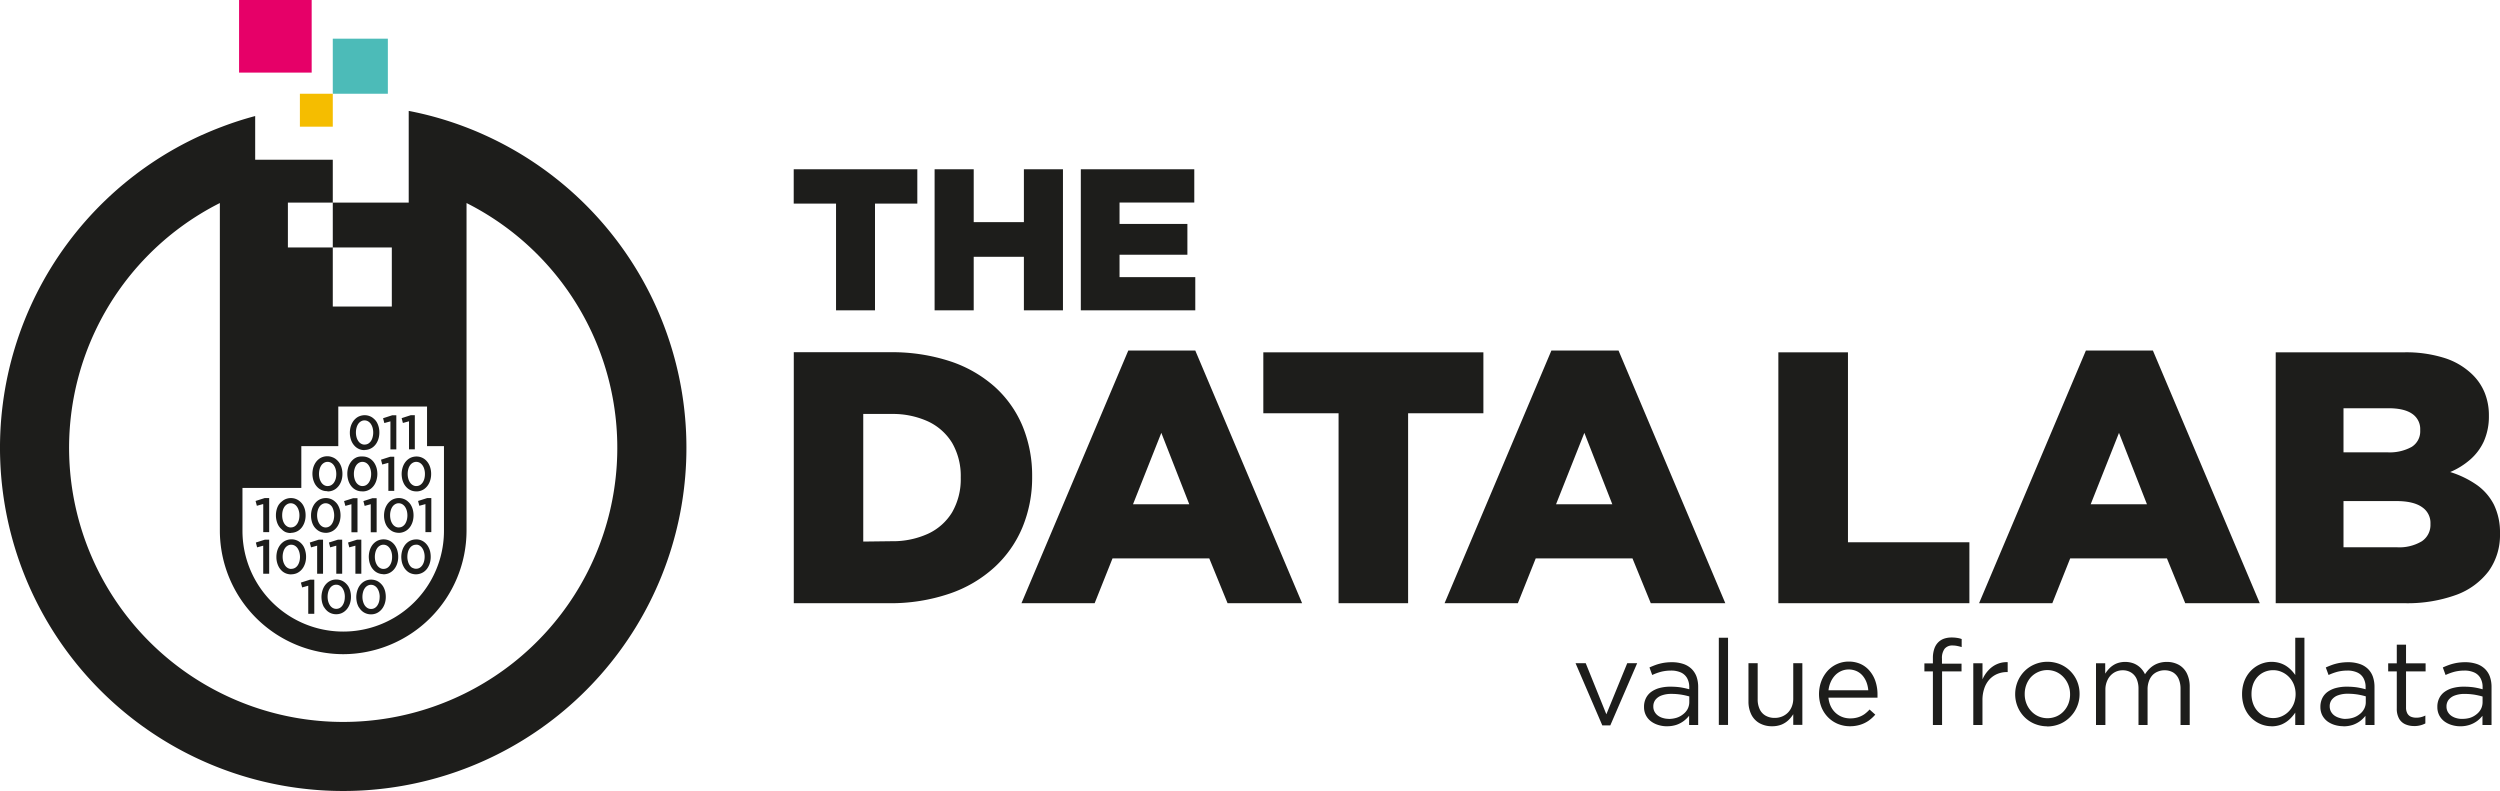
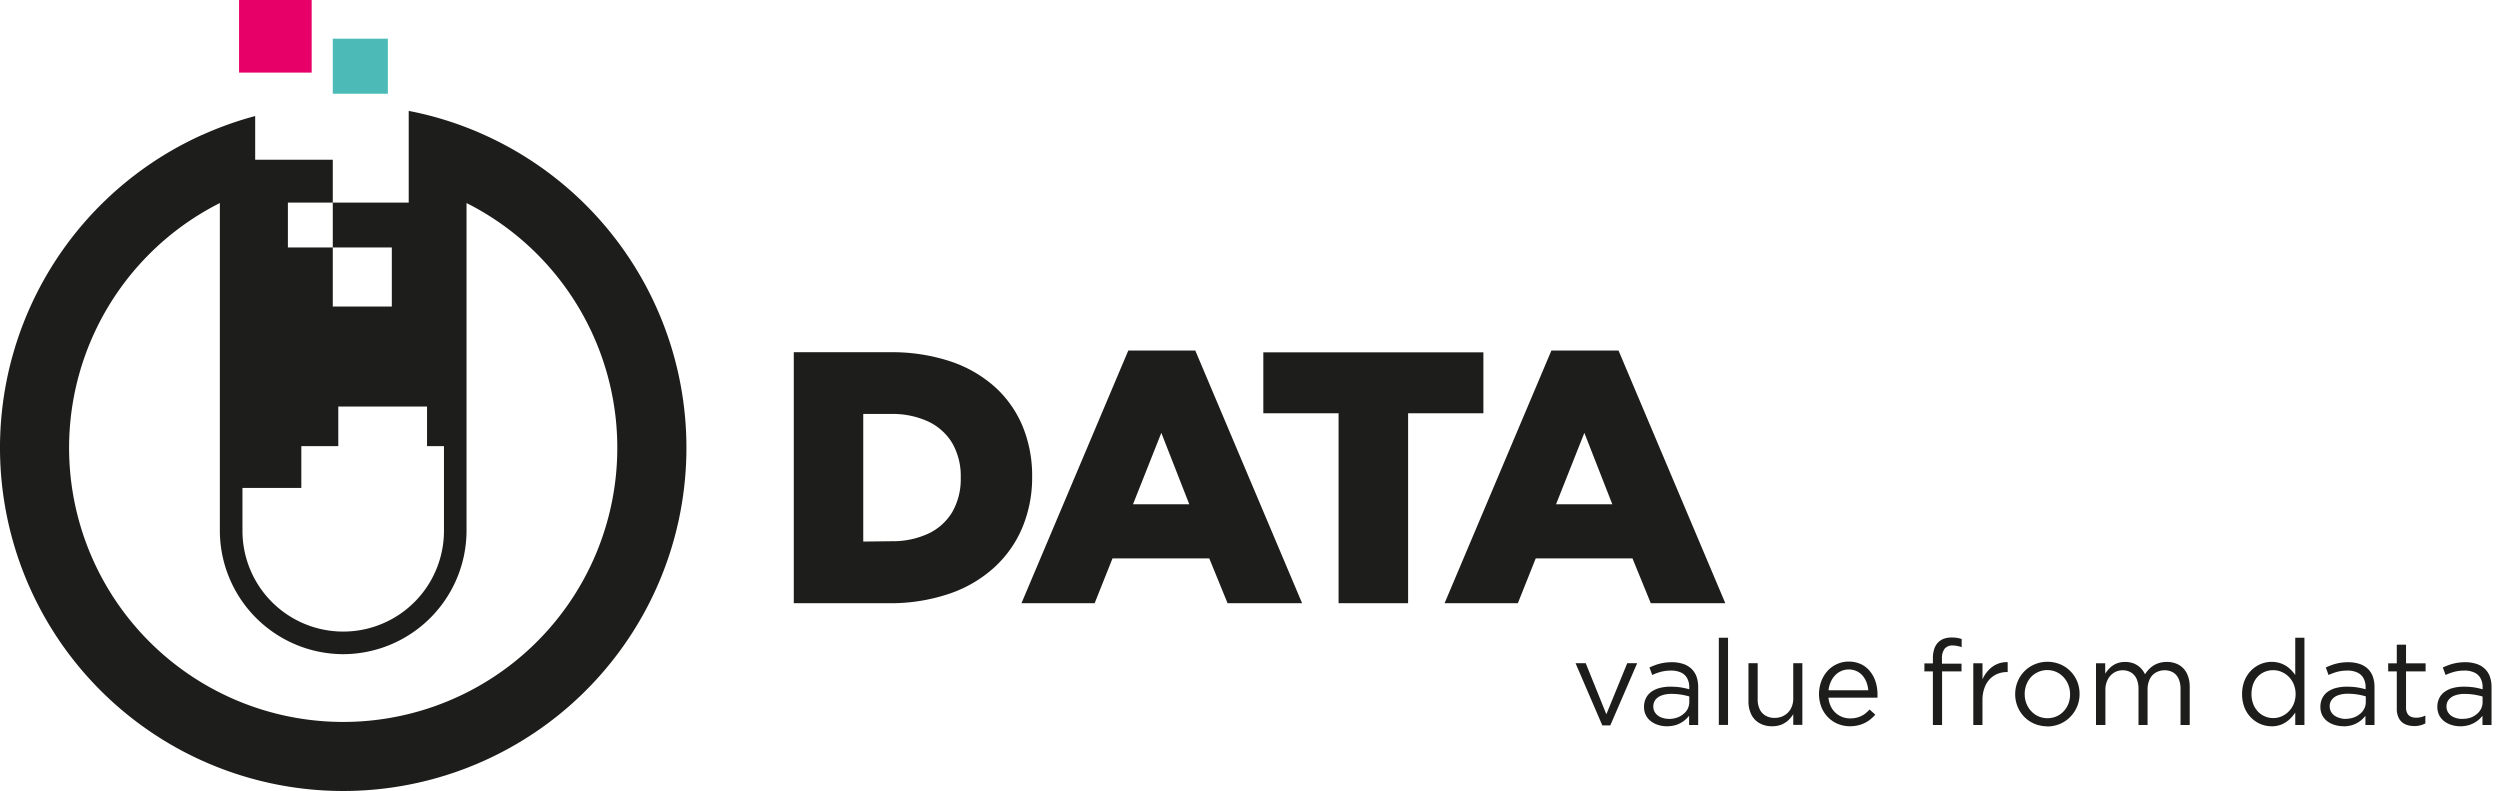
<svg xmlns="http://www.w3.org/2000/svg" id="Layer_1" data-name="Layer 1" viewBox="0 0 700 221.49">
  <defs>
    <style>.cls-1,.cls-3{fill:#1d1d1b;}.cls-1,.cls-2,.cls-4{fill-rule:evenodd;}.cls-2{fill:#4cbbb8;}.cls-4{fill:#f5bd00;}.cls-5{fill:#e60068;}</style>
  </defs>
  <path class="cls-1" d="M56.6,37.77a96.1,96.1,0,1,0,79,0c-1.82-.83-3.67-1.59-5.55-2.3a95,95,0,0,0-15.61-4.42V56.72H93.18V69.29h16.53V85.82H93.18V69.29H80.61V56.72H93.18v-12H71.45V32.49a95,95,0,0,0-9.3,3c-1.88.71-3.73,1.47-5.55,2.3ZM67.89,148V136.62H84.37V124.91H94.72V113.82h24.85v11.09h4.74v23.72a28.21,28.21,0,0,1-56.42,0V148Zm62.74-91.15a76.75,76.75,0,1,1-69.07,0v91.78A34.64,34.64,0,0,0,96.1,183.17h0a34.64,34.64,0,0,0,34.53-34.54Z" />
  <path class="cls-2" d="M93.18,26.25H108.6V10.83H93.18V26.25h0" />
-   <path class="cls-3" d="M114.5,125.81h1.65v-9.55H115l-2.54.82.35,1.35,1.71-.47v7.85Zm-14,44.22a4.17,4.17,0,0,0,.85,1.05,3.64,3.64,0,0,0,1.15.69,3.85,3.85,0,0,0,1.38.25,3.94,3.94,0,0,0,1.39-.25,3.81,3.81,0,0,0,1.14-.7,4.08,4.08,0,0,0,.87-1.06,5.11,5.11,0,0,0,.55-1.34,6,6,0,0,0,.19-1.55v0a6.52,6.52,0,0,0-.18-1.55,5.32,5.32,0,0,0-.55-1.34,4.39,4.39,0,0,0-.86-1,3.7,3.7,0,0,0-1.14-.69,4,4,0,0,0-2.77,0,4,4,0,0,0-1.15.7,4.52,4.52,0,0,0-.87,1.06,5.37,5.37,0,0,0-.54,1.35,6.45,6.45,0,0,0-.2,1.55v0a7,7,0,0,0,.19,1.55,5.32,5.32,0,0,0,.55,1.34Zm5.8-2.89a5.08,5.08,0,0,1-.16,1.32,3.49,3.49,0,0,1-.48,1.07,2.33,2.33,0,0,1-.75.72,2,2,0,0,1-1,.26,2,2,0,0,1-1-.26,2.54,2.54,0,0,1-.77-.73,3.66,3.66,0,0,1-.48-1.08,4.68,4.68,0,0,1-.18-1.32v0a5,5,0,0,1,.17-1.32,3.39,3.39,0,0,1,.48-1.07,2.26,2.26,0,0,1,.76-.72,1.92,1.92,0,0,1,1-.26,1.9,1.9,0,0,1,1,.27,2.36,2.36,0,0,1,.76.72,3.74,3.74,0,0,1,.49,1.09,4.68,4.68,0,0,1,.17,1.32v0ZM90.74,170a4.43,4.43,0,0,0,.86,1.05,3.7,3.7,0,0,0,1.14.69,4,4,0,0,0,2.78,0,3.81,3.81,0,0,0,1.14-.7,4.29,4.29,0,0,0,.87-1.06,5.11,5.11,0,0,0,.55-1.34,6,6,0,0,0,.19-1.55v0a6,6,0,0,0-.19-1.55,5,5,0,0,0-.54-1.34,4.39,4.39,0,0,0-.86-1,3.7,3.7,0,0,0-1.14-.69,4,4,0,0,0-2.77,0,3.86,3.86,0,0,0-1.15.7,4.29,4.29,0,0,0-.87,1.06,5.37,5.37,0,0,0-.54,1.35,6.45,6.45,0,0,0-.2,1.55v0a7,7,0,0,0,.19,1.55,5.69,5.69,0,0,0,.54,1.34Zm5.81-2.89a5.08,5.08,0,0,1-.16,1.32,3.49,3.49,0,0,1-.48,1.07,2.33,2.33,0,0,1-.75.72,2,2,0,0,1-1,.26,2,2,0,0,1-1-.26,2.43,2.43,0,0,1-.77-.73,4,4,0,0,1-.49-1.08,5.08,5.08,0,0,1-.17-1.32v0a5,5,0,0,1,.17-1.32,3.39,3.39,0,0,1,.48-1.07,2.26,2.26,0,0,1,.76-.72,1.92,1.92,0,0,1,1-.26,1.9,1.9,0,0,1,1,.27,2.36,2.36,0,0,1,.76.72,3.74,3.74,0,0,1,.49,1.09,5.08,5.08,0,0,1,.17,1.32v0ZM86.31,164v7.86H88v-9.55H86.8l-2.55.81.35,1.36,1.71-.48Zm21.08-4.7a1.87,1.87,0,0,1-1-.27,2.32,2.32,0,0,1-.77-.73,3.82,3.82,0,0,1-.49-1.08,5.08,5.08,0,0,1-.17-1.32v0a5,5,0,0,1,.17-1.32,3.55,3.55,0,0,1,.48-1.08,2.33,2.33,0,0,1,.76-.71,2,2,0,0,1,1-.27,2.1,2.1,0,0,1,1,.27,2.51,2.51,0,0,1,.76.73,3.56,3.56,0,0,1,.49,1.08,4.68,4.68,0,0,1,.17,1.32v0a5.08,5.08,0,0,1-.16,1.32,3.6,3.6,0,0,1-.48,1.07,2.44,2.44,0,0,1-.75.72,2,2,0,0,1-1,.26Zm7.69,1.26a4.08,4.08,0,0,0,1.38.25,4,4,0,0,0,1.39-.26,3.64,3.64,0,0,0,1.15-.69,4,4,0,0,0,.86-1.06,5,5,0,0,0,.55-1.35,6,6,0,0,0,.19-1.55v0a6.46,6.46,0,0,0-.18-1.55,5.17,5.17,0,0,0-.55-1.34,4.2,4.2,0,0,0-.86-1.05,3.7,3.7,0,0,0-1.14-.69,3.45,3.45,0,0,0-1-.23l-.36,0a3.94,3.94,0,0,0-1.39.25,3.78,3.78,0,0,0-1.15.7,4,4,0,0,0-.86,1.06l-.12.2a5.37,5.37,0,0,0-.43,1.14,6.51,6.51,0,0,0-.2,1.55v0a7.07,7.07,0,0,0,.19,1.55,5.47,5.47,0,0,0,.55,1.34,4.16,4.16,0,0,0,.86,1.05,3.48,3.48,0,0,0,1.14.69Zm.41-1.53a2.42,2.42,0,0,1-.77-.73,3.55,3.55,0,0,1-.48-1.08,4.68,4.68,0,0,1-.18-1.32v0a5,5,0,0,1,.17-1.32,3.55,3.55,0,0,1,.48-1.08l.21-.27a2.27,2.27,0,0,1,.55-.44,2,2,0,0,1,1-.27,2.58,2.58,0,0,1,.39,0,1.88,1.88,0,0,1,.61.23,2.51,2.51,0,0,1,.76.73,3.56,3.56,0,0,1,.49,1.08,4.68,4.68,0,0,1,.18,1.32v0a5.08,5.08,0,0,1-.17,1.32,3.6,3.6,0,0,1-.48,1.07,2.56,2.56,0,0,1-.75.72,2,2,0,0,1-1,.26,1.87,1.87,0,0,1-1-.27Zm-8.13,1.78a4.18,4.18,0,0,0,1.39-.25,3.81,3.81,0,0,0,1.14-.7,4.08,4.08,0,0,0,.87-1.06,5,5,0,0,0,.55-1.35,6,6,0,0,0,.19-1.55v0a6,6,0,0,0-.19-1.55,5,5,0,0,0-.54-1.34,4.2,4.2,0,0,0-.86-1.05,3.77,3.77,0,0,0-2.52-.94,3.94,3.94,0,0,0-1.39.25,3.78,3.78,0,0,0-1.15.7A4.29,4.29,0,0,0,104,153a5.3,5.3,0,0,0-.54,1.34,6.51,6.51,0,0,0-.2,1.55v0a7.07,7.07,0,0,0,.19,1.55,5.87,5.87,0,0,0,.54,1.34,4.64,4.64,0,0,0,.86,1.05,3.64,3.64,0,0,0,1.15.69,4.08,4.08,0,0,0,1.38.25Zm-7.84-.17h1.65V151.1H100l-2.55.81.35,1.35,1.71-.47v7.85Zm-5.36,0h1.65V151.1H94.65l-2.55.81.35,1.35,1.71-.47v7.85Zm-5.36,0h1.65V151.1H89.28l-2.54.81.35,1.35,1.71-.47v7.85Zm-7.24-1.34a1.9,1.9,0,0,1-1-.27,2.3,2.3,0,0,1-.76-.73,3.82,3.82,0,0,1-.49-1.08,5.08,5.08,0,0,1-.17-1.32v0a5,5,0,0,1,.17-1.32,3.55,3.55,0,0,1,.48-1.08,2.33,2.33,0,0,1,.76-.71,1.93,1.93,0,0,1,1-.27,2.06,2.06,0,0,1,1,.27,2.43,2.43,0,0,1,.77.73,3.82,3.82,0,0,1,.49,1.08A5.08,5.08,0,0,1,84,155.9v0a5.08,5.08,0,0,1-.17,1.32,3.59,3.59,0,0,1-.47,1.07,2.37,2.37,0,0,1-.76.72,2,2,0,0,1-1,.26Zm0,1.51a4.08,4.08,0,0,0,1.38-.25,3.86,3.86,0,0,0,1.15-.7,4.29,4.29,0,0,0,.87-1.06,5.39,5.39,0,0,0,.55-1.35,6,6,0,0,0,.19-1.55v0a6,6,0,0,0-.19-1.55A5.3,5.3,0,0,0,85,153a4.24,4.24,0,0,0-.87-1.05,3.48,3.48,0,0,0-1.14-.69,3.64,3.64,0,0,0-1.38-.25,3.89,3.89,0,0,0-1.38.25A3.66,3.66,0,0,0,79,152a4.29,4.29,0,0,0-.87,1.06,5.32,5.32,0,0,0-.55,1.34,6.51,6.51,0,0,0-.19,1.55v0a6,6,0,0,0,.19,1.55,5.45,5.45,0,0,0,.54,1.34,4.64,4.64,0,0,0,.86,1.05,3.7,3.7,0,0,0,1.14.69,4.18,4.18,0,0,0,1.39.25Zm-7.84-.17h1.65V151.1H74.18l-2.54.81.35,1.35,1.71-.47v7.85Zm37.93-12.95a1.9,1.9,0,0,1-1-.27,2.3,2.3,0,0,1-.76-.73,3.56,3.56,0,0,1-.49-1.08,5.08,5.08,0,0,1-.17-1.32v0a4.59,4.59,0,0,1,.17-1.32,3.55,3.55,0,0,1,.48-1.08,2.33,2.33,0,0,1,.76-.71,1.93,1.93,0,0,1,1-.27,2.06,2.06,0,0,1,1,.27,2.54,2.54,0,0,1,.77.73,3.82,3.82,0,0,1,.49,1.08,5.08,5.08,0,0,1,.17,1.32v0a5.08,5.08,0,0,1-.17,1.32,3.86,3.86,0,0,1-.47,1.07,2.48,2.48,0,0,1-.76.72,2,2,0,0,1-1,.26Zm0,1.51a3.85,3.85,0,0,0,1.38-.26,3.64,3.64,0,0,0,1.15-.69,4.29,4.29,0,0,0,.87-1.06,5.39,5.39,0,0,0,.55-1.35,6.45,6.45,0,0,0,.19-1.55v0a6.45,6.45,0,0,0-.19-1.55,5.32,5.32,0,0,0-.55-1.34,4,4,0,0,0-.86-1,3.48,3.48,0,0,0-1.14-.69,3.64,3.64,0,0,0-1.38-.25,3.85,3.85,0,0,0-1.38.25,3.66,3.66,0,0,0-1.15.7,4.29,4.29,0,0,0-.87,1.06,5.17,5.17,0,0,0-.55,1.34,6.51,6.51,0,0,0-.19,1.55v0a6,6,0,0,0,.19,1.55,5.09,5.09,0,0,0,.54,1.34,4.39,4.39,0,0,0,.86,1,3.7,3.7,0,0,0,1.14.69,4.18,4.18,0,0,0,1.39.25Zm-7.84-.17h1.65v-9.54h-1.17l-2.54.81.35,1.35,1.71-.47V149Zm-5.37,0h1.66v-9.54H98.89l-2.55.81.36,1.35,1.7-.47V149Zm-7.23-1.34a1.9,1.9,0,0,1-1-.27,2.3,2.3,0,0,1-.76-.73,3.56,3.56,0,0,1-.49-1.08,5.08,5.08,0,0,1-.17-1.32v0a5,5,0,0,1,.17-1.32,3.55,3.55,0,0,1,.48-1.08,2.33,2.33,0,0,1,.76-.71,1.93,1.93,0,0,1,1-.27,2.09,2.09,0,0,1,1,.27,2.54,2.54,0,0,1,.77.73A3.82,3.82,0,0,1,93.4,143a5.08,5.08,0,0,1,.17,1.32v0a5.08,5.08,0,0,1-.17,1.32,3.6,3.6,0,0,1-.48,1.07,2.34,2.34,0,0,1-.75.72,2,2,0,0,1-1,.26Zm0,1.51a3.89,3.89,0,0,0,1.38-.26,3.64,3.64,0,0,0,1.15-.69,4.29,4.29,0,0,0,.87-1.06,5.39,5.39,0,0,0,.55-1.35,6.45,6.45,0,0,0,.19-1.55v0a6.45,6.45,0,0,0-.19-1.55,5.32,5.32,0,0,0-.55-1.34,4,4,0,0,0-.86-1,3.59,3.59,0,0,0-1.14-.69,3.64,3.64,0,0,0-1.38-.25,3.94,3.94,0,0,0-1.39.25,3.73,3.73,0,0,0-1.14.7,4.29,4.29,0,0,0-.87,1.06,5.17,5.17,0,0,0-.55,1.34,6,6,0,0,0-.19,1.55v0a6,6,0,0,0,.19,1.55,5.09,5.09,0,0,0,.54,1.34,4.39,4.39,0,0,0,.86,1,3.7,3.7,0,0,0,1.14.69,4.14,4.14,0,0,0,1.39.25Zm-9.78-1.51a1.9,1.9,0,0,1-1-.27,2.42,2.42,0,0,1-.77-.73,3.55,3.55,0,0,1-.48-1.08,4.68,4.68,0,0,1-.17-1.32v0a5,5,0,0,1,.16-1.32,3.81,3.81,0,0,1,.48-1.08,2.55,2.55,0,0,1,.76-.71,2,2,0,0,1,1-.27,2.1,2.1,0,0,1,1,.27,2.51,2.51,0,0,1,.76.73,3.56,3.56,0,0,1,.49,1.08,4.68,4.68,0,0,1,.18,1.32v0a5.08,5.08,0,0,1-.17,1.32,3.6,3.6,0,0,1-.48,1.07,2.56,2.56,0,0,1-.75.72,2,2,0,0,1-1,.26Zm0,1.51a4,4,0,0,0,1.39-.26,3.64,3.64,0,0,0,1.15-.69,4,4,0,0,0,.86-1.06,5,5,0,0,0,.55-1.35,6,6,0,0,0,.19-1.55v0a6.46,6.46,0,0,0-.18-1.55,5.32,5.32,0,0,0-.55-1.34,4.2,4.2,0,0,0-.86-1,3.77,3.77,0,0,0-2.52-.94,3.94,3.94,0,0,0-1.39.25,3.62,3.62,0,0,0-1.14.7A4.08,4.08,0,0,0,78,141.4a4.84,4.84,0,0,0-.55,1.34,6,6,0,0,0-.19,1.55v0a6,6,0,0,0,.19,1.55,5.09,5.09,0,0,0,.54,1.34,4.16,4.16,0,0,0,.86,1A3.48,3.48,0,0,0,80,149a4.08,4.08,0,0,0,1.38.25Zm-7.72-8V149h1.66v-9.54H74.11l-2.55.81.36,1.35,1.7-.47Zm45.41,0V149h1.65v-9.54h-1.16l-2.55.81.35,1.35,1.71-.47Zm-2.54-5.1a1.87,1.87,0,0,1-1-.27,2.42,2.42,0,0,1-.77-.73,3.82,3.82,0,0,1-.49-1.08,5.08,5.08,0,0,1-.17-1.32v0a5,5,0,0,1,.17-1.32,3.55,3.55,0,0,1,.48-1.08,2.33,2.33,0,0,1,.76-.71,2,2,0,0,1,1-.27,2.1,2.1,0,0,1,1,.27,2.51,2.51,0,0,1,.76.73,3.56,3.56,0,0,1,.49,1.08,4.68,4.68,0,0,1,.17,1.32v0a5.08,5.08,0,0,1-.16,1.32,3.6,3.6,0,0,1-.48,1.07,2.56,2.56,0,0,1-.75.72,2,2,0,0,1-1,.26Zm0,1.5a3.73,3.73,0,0,0,1.39-.25,3.48,3.48,0,0,0,1.14-.69,4.29,4.29,0,0,0,.87-1.06,5,5,0,0,0,.55-1.35,6,6,0,0,0,.19-1.55v0a5.93,5.93,0,0,0-.19-1.55,5,5,0,0,0-.54-1.34,4.43,4.43,0,0,0-.86-1.05,3.77,3.77,0,0,0-2.52-.94,3.94,3.94,0,0,0-1.39.25,3.78,3.78,0,0,0-1.15.7,4.29,4.29,0,0,0-.87,1.06,5.3,5.3,0,0,0-.54,1.34,6.51,6.51,0,0,0-.2,1.55v0a7.07,7.07,0,0,0,.19,1.55,5.87,5.87,0,0,0,.54,1.34,4.43,4.43,0,0,0,.87,1.05,3.66,3.66,0,0,0,1.14.69,3.85,3.85,0,0,0,1.38.24Zm-7.84-.16h1.65v-9.55h-1.16l-2.55.82.35,1.35,1.71-.47v7.85Zm-7.23-1.34a1.9,1.9,0,0,1-1-.27,2.42,2.42,0,0,1-.77-.73,3.55,3.55,0,0,1-.48-1.08,4.68,4.68,0,0,1-.17-1.32v0a4.59,4.59,0,0,1,.17-1.32,3.55,3.55,0,0,1,.48-1.08,2.41,2.41,0,0,1,.75-.71,2,2,0,0,1,1-.27,2.1,2.1,0,0,1,1,.27,2.4,2.4,0,0,1,.76.73,3.56,3.56,0,0,1,.49,1.08,4.68,4.68,0,0,1,.18,1.32v0a5.08,5.08,0,0,1-.17,1.32,3.6,3.6,0,0,1-.48,1.07,2.56,2.56,0,0,1-.75.72,2,2,0,0,1-1,.26Zm0,1.5a3.73,3.73,0,0,0,1.39-.25,3.64,3.64,0,0,0,1.15-.69,4.29,4.29,0,0,0,.87-1.06,5,5,0,0,0,.54-1.35,6,6,0,0,0,.2-1.55v0a6.39,6.39,0,0,0-.19-1.55,5.32,5.32,0,0,0-.55-1.34,4.2,4.2,0,0,0-.86-1.05,3.7,3.7,0,0,0-1.14-.69,3.64,3.64,0,0,0-1.38-.25A3.94,3.94,0,0,0,100,128a3.78,3.78,0,0,0-1.15.7,4.49,4.49,0,0,0-.86,1.06,5,5,0,0,0-.55,1.34,6,6,0,0,0-.19,1.55v0a6,6,0,0,0,.19,1.55A5.09,5.09,0,0,0,98,135.6a4.16,4.16,0,0,0,.86,1.05,3.66,3.66,0,0,0,1.14.69,3.85,3.85,0,0,0,1.38.24Zm-9.77-1.5a1.93,1.93,0,0,1-1-.27,2.39,2.39,0,0,1-.76-.73,3.82,3.82,0,0,1-.49-1.08,5.08,5.08,0,0,1-.17-1.32v0a5,5,0,0,1,.17-1.32,3.55,3.55,0,0,1,.48-1.08,2.33,2.33,0,0,1,.76-.71,1.93,1.93,0,0,1,1-.27,2,2,0,0,1,1,.27,2.43,2.43,0,0,1,.77.73,3.56,3.56,0,0,1,.49,1.08,5.08,5.08,0,0,1,.17,1.32v0a5.08,5.08,0,0,1-.16,1.32,3.87,3.87,0,0,1-.48,1.07,2.48,2.48,0,0,1-.76.72,1.92,1.92,0,0,1-1,.26Zm0,1.5a3.73,3.73,0,0,0,1.39-.25,3.59,3.59,0,0,0,1.14-.69,4.29,4.29,0,0,0,.87-1.06,5.39,5.39,0,0,0,.55-1.35,6,6,0,0,0,.19-1.55v0a5.93,5.93,0,0,0-.19-1.55,5,5,0,0,0-.54-1.34,4.24,4.24,0,0,0-.87-1.05A3.48,3.48,0,0,0,93,128a3.63,3.63,0,0,0-1.37-.25,3.9,3.9,0,0,0-1.39.25,3.66,3.66,0,0,0-1.15.7,4.29,4.29,0,0,0-.87,1.06,5.32,5.32,0,0,0-.55,1.34,6.51,6.51,0,0,0-.19,1.55v0a6.51,6.51,0,0,0,.19,1.55,5.87,5.87,0,0,0,.54,1.34,4.64,4.64,0,0,0,.86,1.05,3.7,3.7,0,0,0,2.53.93Zm17.58-11.77h1.65v-9.55h-1.17l-2.54.82.35,1.35,1.71-.47v7.85Zm-7.24-1.34a1.9,1.9,0,0,1-1-.27,2.3,2.3,0,0,1-.76-.73,3.56,3.56,0,0,1-.49-1.08,5.08,5.08,0,0,1-.17-1.32v0a5,5,0,0,1,.17-1.32,3.55,3.55,0,0,1,.48-1.08,2.33,2.33,0,0,1,.76-.71,1.93,1.93,0,0,1,1-.27,2,2,0,0,1,1,.27,2.43,2.43,0,0,1,.77.73,3.82,3.82,0,0,1,.49,1.08,5.08,5.08,0,0,1,.17,1.32v0a4.94,4.94,0,0,1-.17,1.31,3.53,3.53,0,0,1-.47,1.08,2.48,2.48,0,0,1-.76.72,2,2,0,0,1-1,.26Zm0,1.5a3.82,3.82,0,0,0,2.53-.94,4.29,4.29,0,0,0,.87-1.06,5.39,5.39,0,0,0,.55-1.35,6,6,0,0,0,.19-1.55v0a5.93,5.93,0,0,0-.19-1.55,5.53,5.53,0,0,0-.54-1.34,4.06,4.06,0,0,0-.87-1,3.48,3.48,0,0,0-1.14-.69,3.64,3.64,0,0,0-1.38-.25,3.89,3.89,0,0,0-1.38.25,3.49,3.49,0,0,0-1.15.7,4.29,4.29,0,0,0-.87,1.06,5.17,5.17,0,0,0-.55,1.34,6.51,6.51,0,0,0-.19,1.55v0a5.91,5.91,0,0,0,.19,1.54,5,5,0,0,0,.54,1.35,4.64,4.64,0,0,0,.86,1.05,3.7,3.7,0,0,0,2.53.93Z" />
-   <path class="cls-3" d="M234.09,86.9H245V57h11.85V47.4H222.24V57h11.85V86.9Zm68.54,0h32.05V77.59H313.47V71.33h19V62.7h-19v-6H334.4V47.4H302.63V86.9Zm-40.94,0h10.95v-15h14.05v15h10.94V47.4H286.69V62.19H272.64V47.4H261.69Z" />
  <path class="cls-3" d="M222.24,168.9h26.7a51.09,51.09,0,0,0,16.93-2.68,35.62,35.62,0,0,0,12.58-7.39,31.66,31.66,0,0,0,7.84-11.19A36.33,36.33,0,0,0,289,133.57v-.2a36.27,36.27,0,0,0-2.66-14,30.78,30.78,0,0,0-7.74-11,35.56,35.56,0,0,0-12.46-7.18,52.11,52.11,0,0,0-16.78-2.57h-27.1V168.9Zm182.24,0H425l5-12.54h27.1l5.12,12.54h20.87l-29.9-70.75H434.39L404.48,168.9Zm31.21-27.7,7.93-20,7.83,20ZM374.8,168.9V115.71H353.73V98.65h61.62v17.06H394.27V168.9Zm-88.79,0,29.91-70.75h18.76l29.91,70.75H343.72l-5.12-12.54H311.5l-5,12.54Zm31.21-27.7H333l-7.83-20-7.93,20Zm-75.51,10.44V115.91h7.93A23.7,23.7,0,0,1,259.85,118a15.65,15.65,0,0,1,6.74,6,18.5,18.5,0,0,1,2.42,9.6v.2a18.56,18.56,0,0,1-2.42,9.65,15.48,15.48,0,0,1-6.74,6,23.7,23.7,0,0,1-10.21,2.09Z" />
-   <path class="cls-3" d="M497.94,168.9h53.49V151.84h-34V98.65H497.94V168.9Zm139.24,0H673.4a40.13,40.13,0,0,0,14.36-2.34,20,20,0,0,0,9.08-6.66A17.33,17.33,0,0,0,700,149.53v-.2a17.81,17.81,0,0,0-1.72-8.06,15.3,15.3,0,0,0-4.82-5.52,27,27,0,0,0-7.41-3.58,20.9,20.9,0,0,0,5.57-3.46,15.14,15.14,0,0,0,3.85-5.12,17.12,17.12,0,0,0,1.42-7.08v-.2a16.74,16.74,0,0,0-1.21-6.42,15,15,0,0,0-3.31-4.92,19.67,19.67,0,0,0-7.81-4.7,35.62,35.62,0,0,0-11.36-1.62h-36V168.9Zm19-42.25V114.31h12.65c2.91,0,5.12.53,6.6,1.57a5.13,5.13,0,0,1,2.23,4.45v.2a5.13,5.13,0,0,1-2.39,4.6,12.7,12.7,0,0,1-6.84,1.52Zm0,26.59V140.3H671c3.24,0,5.65.6,7.2,1.72a5.29,5.29,0,0,1,2.33,4.6v.2a5.49,5.49,0,0,1-2.44,4.75,12.25,12.25,0,0,1-6.89,1.67Zm-102,15.66h20.47l5-12.54h27.1l5.12,12.54h20.87L602.81,98.15H584.05L554.14,168.9Zm31.21-27.7,7.93-20,7.83,20Z" />
  <path class="cls-3" d="M448.61,203.12h2.27l7.53-17.43h-2.78L449.78,200,444,185.69h-2.85l7.5,17.43Zm18.16.23a8.23,8.23,0,0,0,2.7-.42,7.49,7.49,0,0,0,2-1.07,8.49,8.49,0,0,0,1.48-1.45V203h2.54V192.41a8.74,8.74,0,0,0-.45-2.92,5.89,5.89,0,0,0-1.36-2.16,6.1,6.1,0,0,0-2.34-1.42,10,10,0,0,0-3.25-.49,14,14,0,0,0-2.33.19,13.83,13.83,0,0,0-2,.51c-.64.23-1.28.48-1.91.77l.77,2.11a15.07,15.07,0,0,1,2.46-.9,11.59,11.59,0,0,1,2.79-.34,6.64,6.64,0,0,1,2.77.53,3.8,3.8,0,0,1,1.74,1.57,5.14,5.14,0,0,1,.61,2.59V193c-.51-.14-1-.27-1.57-.38a14,14,0,0,0-1.71-.26q-.92-.09-2-.09a11.77,11.77,0,0,0-3,.36,7.14,7.14,0,0,0-2.33,1.07,4.77,4.77,0,0,0-1.51,1.77,5.3,5.3,0,0,0-.54,2.45V198a5,5,0,0,0,.55,2.33,5.06,5.06,0,0,0,1.46,1.69,6.67,6.67,0,0,0,2.07,1,8.13,8.13,0,0,0,2.37.34Zm.5-2.07a5.6,5.6,0,0,1-1.66-.24,4.27,4.27,0,0,1-1.39-.67,3.34,3.34,0,0,1-.94-1.08,3,3,0,0,1-.35-1.46v-.06a3,3,0,0,1,.59-1.83,3.85,3.85,0,0,1,1.72-1.21,7.64,7.64,0,0,1,2.74-.44,17.34,17.34,0,0,1,2.84.22A20.36,20.36,0,0,1,473,195v1.61a4.24,4.24,0,0,1-.45,1.88,4.47,4.47,0,0,1-1.24,1.47,5.55,5.55,0,0,1-1.82,1,7.46,7.46,0,0,1-2.25.34Zm14,1.7h2.58V178.56h-2.58V203Zm14.92.37a7.11,7.11,0,0,0,2.6-.45,6.35,6.35,0,0,0,1.93-1.22,8.14,8.14,0,0,0,1.39-1.71v3h2.55V185.69h-2.55v9.9a6,6,0,0,1-.39,2.21,5,5,0,0,1-1.09,1.72,4.87,4.87,0,0,1-1.65,1.1,5.31,5.31,0,0,1-2.05.39,5,5,0,0,1-2.59-.64,4,4,0,0,1-1.63-1.8,6.41,6.41,0,0,1-.56-2.78v-10.1h-2.58v10.74a8.11,8.11,0,0,0,.79,3.62,5.68,5.68,0,0,0,2.26,2.42,7,7,0,0,0,3.57.88Zm15.79-8h13.72q0-.3,0-.51v-.39a11.52,11.52,0,0,0-.54-3.58,8.68,8.68,0,0,0-1.57-2.91,7.17,7.17,0,0,0-2.53-2,8.1,8.1,0,0,0-3.42-.72,8,8,0,0,0-5.94,2.63,9.17,9.17,0,0,0-1.73,2.87A10.28,10.28,0,0,0,510,198a8.69,8.69,0,0,0,1.86,2.85,8.37,8.37,0,0,0,2.74,1.84,8.9,8.9,0,0,0,3.36.66,9.64,9.64,0,0,0,2.91-.42,8.46,8.46,0,0,0,2.32-1.12,10.91,10.91,0,0,0,1.89-1.71l-1.6-1.44A9.2,9.2,0,0,1,522,200a6.8,6.8,0,0,1-1.78.85,7.32,7.32,0,0,1-2.16.3,6.14,6.14,0,0,1-2.18-.38,5.89,5.89,0,0,1-1.87-1.13,6,6,0,0,1-1.36-1.8,7.31,7.31,0,0,1-.68-2.44Zm0-2.07a7.69,7.69,0,0,1,.62-2.32,6.58,6.58,0,0,1,1.21-1.85,5.34,5.34,0,0,1,1.71-1.21,5.17,5.17,0,0,1,2.08-.45,5.49,5.49,0,0,1,2.26.47,5,5,0,0,1,1.67,1.26,6.37,6.37,0,0,1,1.09,1.86,8.51,8.51,0,0,1,.5,2.24ZM541.21,203h2.57v-15h5.45v-2.17h-5.48v-1.41a4.3,4.3,0,0,1,.75-2.77,2.74,2.74,0,0,1,2.26-.91,6.08,6.08,0,0,1,1.22.12c.4.08.82.18,1.29.32v-2.25a6.09,6.09,0,0,0-1.29-.32,9,9,0,0,0-1.56-.11,6.41,6.41,0,0,0-2.12.34,4.35,4.35,0,0,0-1.59,1,4.59,4.59,0,0,0-1.11,1.84,7.78,7.78,0,0,0-.39,2.58v1.5h-2.38v2.24h2.38v15Zm11.3,0h2.58v-6.89a10.06,10.06,0,0,1,.54-3.44,7,7,0,0,1,1.47-2.48,6.26,6.26,0,0,1,2.18-1.5,6.94,6.94,0,0,1,2.67-.51h.2v-2.77a6.63,6.63,0,0,0-3,.55,7.05,7.05,0,0,0-2.38,1.71,8.73,8.73,0,0,0-1.67,2.55v-4.51h-2.58V203Zm20.71.41a9.5,9.5,0,0,0,3.62-.73,8.82,8.82,0,0,0,2.87-2,9,9,0,0,0,2.57-6.35v-.06a9.09,9.09,0,0,0-.67-3.47,8.85,8.85,0,0,0-4.73-4.79,9.34,9.34,0,0,0-3.59-.71,9.14,9.14,0,0,0-3.62.73,8.86,8.86,0,0,0-2.86,1.95,9,9,0,0,0-1.88,2.88,9.37,9.37,0,0,0-.68,3.47v.07a9.08,9.08,0,0,0,.68,3.46,8.79,8.79,0,0,0,1.86,2.85,8.64,8.64,0,0,0,2.84,1.94,9.31,9.31,0,0,0,3.59.72Zm.07-2.31a6.41,6.41,0,0,1-2.54-.53,6.21,6.21,0,0,1-2-1.44,6.59,6.59,0,0,1-1.35-2.14,7.05,7.05,0,0,1-.48-2.62v-.06a7.17,7.17,0,0,1,.46-2.59,6.61,6.61,0,0,1,1.29-2.13,6.31,6.31,0,0,1,7.11-1.44,6.28,6.28,0,0,1,2,1.45,6.75,6.75,0,0,1,1.35,2.15,7.14,7.14,0,0,1,.49,2.62v.07a7.08,7.08,0,0,1-.46,2.58,6.53,6.53,0,0,1-1.31,2.11,5.93,5.93,0,0,1-2,1.44,6.48,6.48,0,0,1-2.57.53Zm13.64,1.9h2.58v-9.86a6.18,6.18,0,0,1,.64-2.83,4.84,4.84,0,0,1,1.71-1.92,4.58,4.58,0,0,1,2.47-.71,4.4,4.4,0,0,1,2.37.62,4,4,0,0,1,1.54,1.76,6.77,6.77,0,0,1,.54,2.77V203h2.54V193a6.64,6.64,0,0,1,.38-2.28,4.83,4.83,0,0,1,1-1.68,4.17,4.17,0,0,1,1.52-1,4.68,4.68,0,0,1,1.84-.36,4.62,4.62,0,0,1,2.42.61,4,4,0,0,1,1.53,1.77,6.88,6.88,0,0,1,.54,2.84V203h2.57v-10.7a8.35,8.35,0,0,0-.78-3.71,5.58,5.58,0,0,0-2.21-2.4,6.78,6.78,0,0,0-3.43-.85,7.15,7.15,0,0,0-2.64.47,6.5,6.5,0,0,0-2,1.24,9,9,0,0,0-1.46,1.74,6.34,6.34,0,0,0-1.23-1.76,5.66,5.66,0,0,0-1.84-1.23,6.6,6.6,0,0,0-2.48-.46,6.39,6.39,0,0,0-2.49.47,6.16,6.16,0,0,0-1.8,1.2,9.55,9.55,0,0,0-1.3,1.61v-2.91h-2.58V203Zm49.11.37a7.5,7.5,0,0,0,2.82-.53,7.63,7.63,0,0,0,2.17-1.4,10.35,10.35,0,0,0,1.64-1.92V203h2.57V178.56h-2.57V189a10.74,10.74,0,0,0-1.15-1.39,8.47,8.47,0,0,0-1.46-1.18,7.35,7.35,0,0,0-1.82-.81,8.3,8.3,0,0,0-2.2-.3,7.89,7.89,0,0,0-2.45.39,8.26,8.26,0,0,0-2.25,1.15,8.54,8.54,0,0,0-1.85,1.85,8.74,8.74,0,0,0-1.25,2.5,10.52,10.52,0,0,0-.46,3.11v.07a10.52,10.52,0,0,0,.46,3.11,8.62,8.62,0,0,0,1.25,2.5,8.44,8.44,0,0,0,1.85,1.83,8,8,0,0,0,4.7,1.52Zm.47-2.31a5.91,5.91,0,0,1-2.33-.47,5.77,5.77,0,0,1-1.94-1.34,6.32,6.32,0,0,1-1.33-2.11,7.77,7.77,0,0,1-.49-2.77v-.06a8.15,8.15,0,0,1,.48-2.81,6.25,6.25,0,0,1,1.31-2.09,5.79,5.79,0,0,1,1.94-1.31,6.16,6.16,0,0,1,2.36-.45,5.82,5.82,0,0,1,2.33.48,6.31,6.31,0,0,1,2,1.35,6.49,6.49,0,0,1,1.4,2.1,7.26,7.26,0,0,1,.53,2.73v.06a7.26,7.26,0,0,1-.53,2.73,6.54,6.54,0,0,1-1.4,2.11,6.2,6.2,0,0,1-2,1.37,5.82,5.82,0,0,1-2.33.48Zm19.64,2.31a8.32,8.32,0,0,0,2.7-.42,7.64,7.64,0,0,0,2-1.07,8.09,8.09,0,0,0,1.47-1.45V203h2.54V192.41a8.74,8.74,0,0,0-.45-2.92,5.74,5.74,0,0,0-1.35-2.16,6.07,6.07,0,0,0-2.35-1.42,9.94,9.94,0,0,0-3.24-.49,14.21,14.21,0,0,0-2.34.19,14.49,14.49,0,0,0-2,.51c-.64.23-1.28.48-1.91.77L652,189a15.41,15.41,0,0,1,2.46-.9,11.59,11.59,0,0,1,2.79-.34,6.58,6.58,0,0,1,2.77.53,3.75,3.75,0,0,1,1.74,1.57,5.14,5.14,0,0,1,.61,2.59V193c-.51-.14-1-.27-1.56-.38a14.28,14.28,0,0,0-1.71-.26c-.62-.06-1.28-.09-2-.09a11.72,11.72,0,0,0-3,.36,7.19,7.19,0,0,0-2.34,1.07,4.77,4.77,0,0,0-1.51,1.77,5.56,5.56,0,0,0-.54,2.45V198a5.1,5.1,0,0,0,.55,2.33A5.17,5.17,0,0,0,651.7,202a6.78,6.78,0,0,0,2.07,1,8.25,8.25,0,0,0,2.38.34Zm.5-2.07A5.71,5.71,0,0,1,655,201a4.37,4.37,0,0,1-1.39-.67,3.34,3.34,0,0,1-.94-1.08,3.15,3.15,0,0,1-.35-1.46v-.06a2.92,2.92,0,0,1,.6-1.83,3.74,3.74,0,0,1,1.72-1.21,7.58,7.58,0,0,1,2.73-.44,17.25,17.25,0,0,1,2.84.22,19.83,19.83,0,0,1,2.21.51v1.61a4,4,0,0,1-.45,1.88,4.44,4.44,0,0,1-1.23,1.47,5.6,5.6,0,0,1-1.83,1,7.4,7.4,0,0,1-2.24.34Zm19.34,2a6.65,6.65,0,0,0,1.67-.2,6.38,6.38,0,0,0,1.44-.54v-2.21a5.79,5.79,0,0,1-1.27.46,5.07,5.07,0,0,1-1.24.14,3.8,3.8,0,0,1-1.53-.27,2.14,2.14,0,0,1-1-.92,3.4,3.4,0,0,1-.37-1.68V188h5.48v-2.27h-5.48v-5.22H671.1v5.22h-2.41V188h2.41V198.4a5.56,5.56,0,0,0,.65,2.83,3.77,3.77,0,0,0,1.74,1.57,6,6,0,0,0,2.5.49Zm12.87.06a8.23,8.23,0,0,0,2.7-.42,7.49,7.49,0,0,0,2.05-1.07,8.16,8.16,0,0,0,1.48-1.45V203h2.54V192.41a8.74,8.74,0,0,0-.45-2.92,5.76,5.76,0,0,0-1.36-2.16,6.1,6.1,0,0,0-2.34-1.42,10,10,0,0,0-3.24-.49,14,14,0,0,0-2.34.19,14.49,14.49,0,0,0-2,.51c-.64.23-1.28.48-1.91.77l.77,2.11a15.07,15.07,0,0,1,2.46-.9,11.59,11.59,0,0,1,2.79-.34,6.58,6.58,0,0,1,2.77.53,3.8,3.8,0,0,1,1.74,1.57,5.14,5.14,0,0,1,.61,2.59V193c-.51-.14-1-.27-1.56-.38a14.46,14.46,0,0,0-1.72-.26q-.91-.09-2-.09a11.64,11.64,0,0,0-3,.36,7.1,7.1,0,0,0-2.34,1.07,4.77,4.77,0,0,0-1.51,1.77,5.3,5.3,0,0,0-.54,2.45V198a5,5,0,0,0,.55,2.33,5.06,5.06,0,0,0,1.46,1.69,6.67,6.67,0,0,0,2.07,1,8.18,8.18,0,0,0,2.37.34Zm.51-2.07a5.62,5.62,0,0,1-1.67-.24,4.37,4.37,0,0,1-1.39-.67,3.34,3.34,0,0,1-.94-1.08,3,3,0,0,1-.35-1.46v-.06a3,3,0,0,1,.59-1.83,3.85,3.85,0,0,1,1.72-1.21,7.64,7.64,0,0,1,2.74-.44,17.34,17.34,0,0,1,2.84.22,20.36,20.36,0,0,1,2.21.51v1.61a4.24,4.24,0,0,1-.45,1.88,4.56,4.56,0,0,1-1.23,1.47,5.71,5.71,0,0,1-1.83,1A7.45,7.45,0,0,1,689.37,201.28Z" />
-   <polyline class="cls-4" points="93.18 26.25 83.97 26.25 83.97 35.47 93.18 35.47 93.18 26.25" />
  <rect class="cls-5" x="66.94" width="20.33" height="20.33" />
</svg>